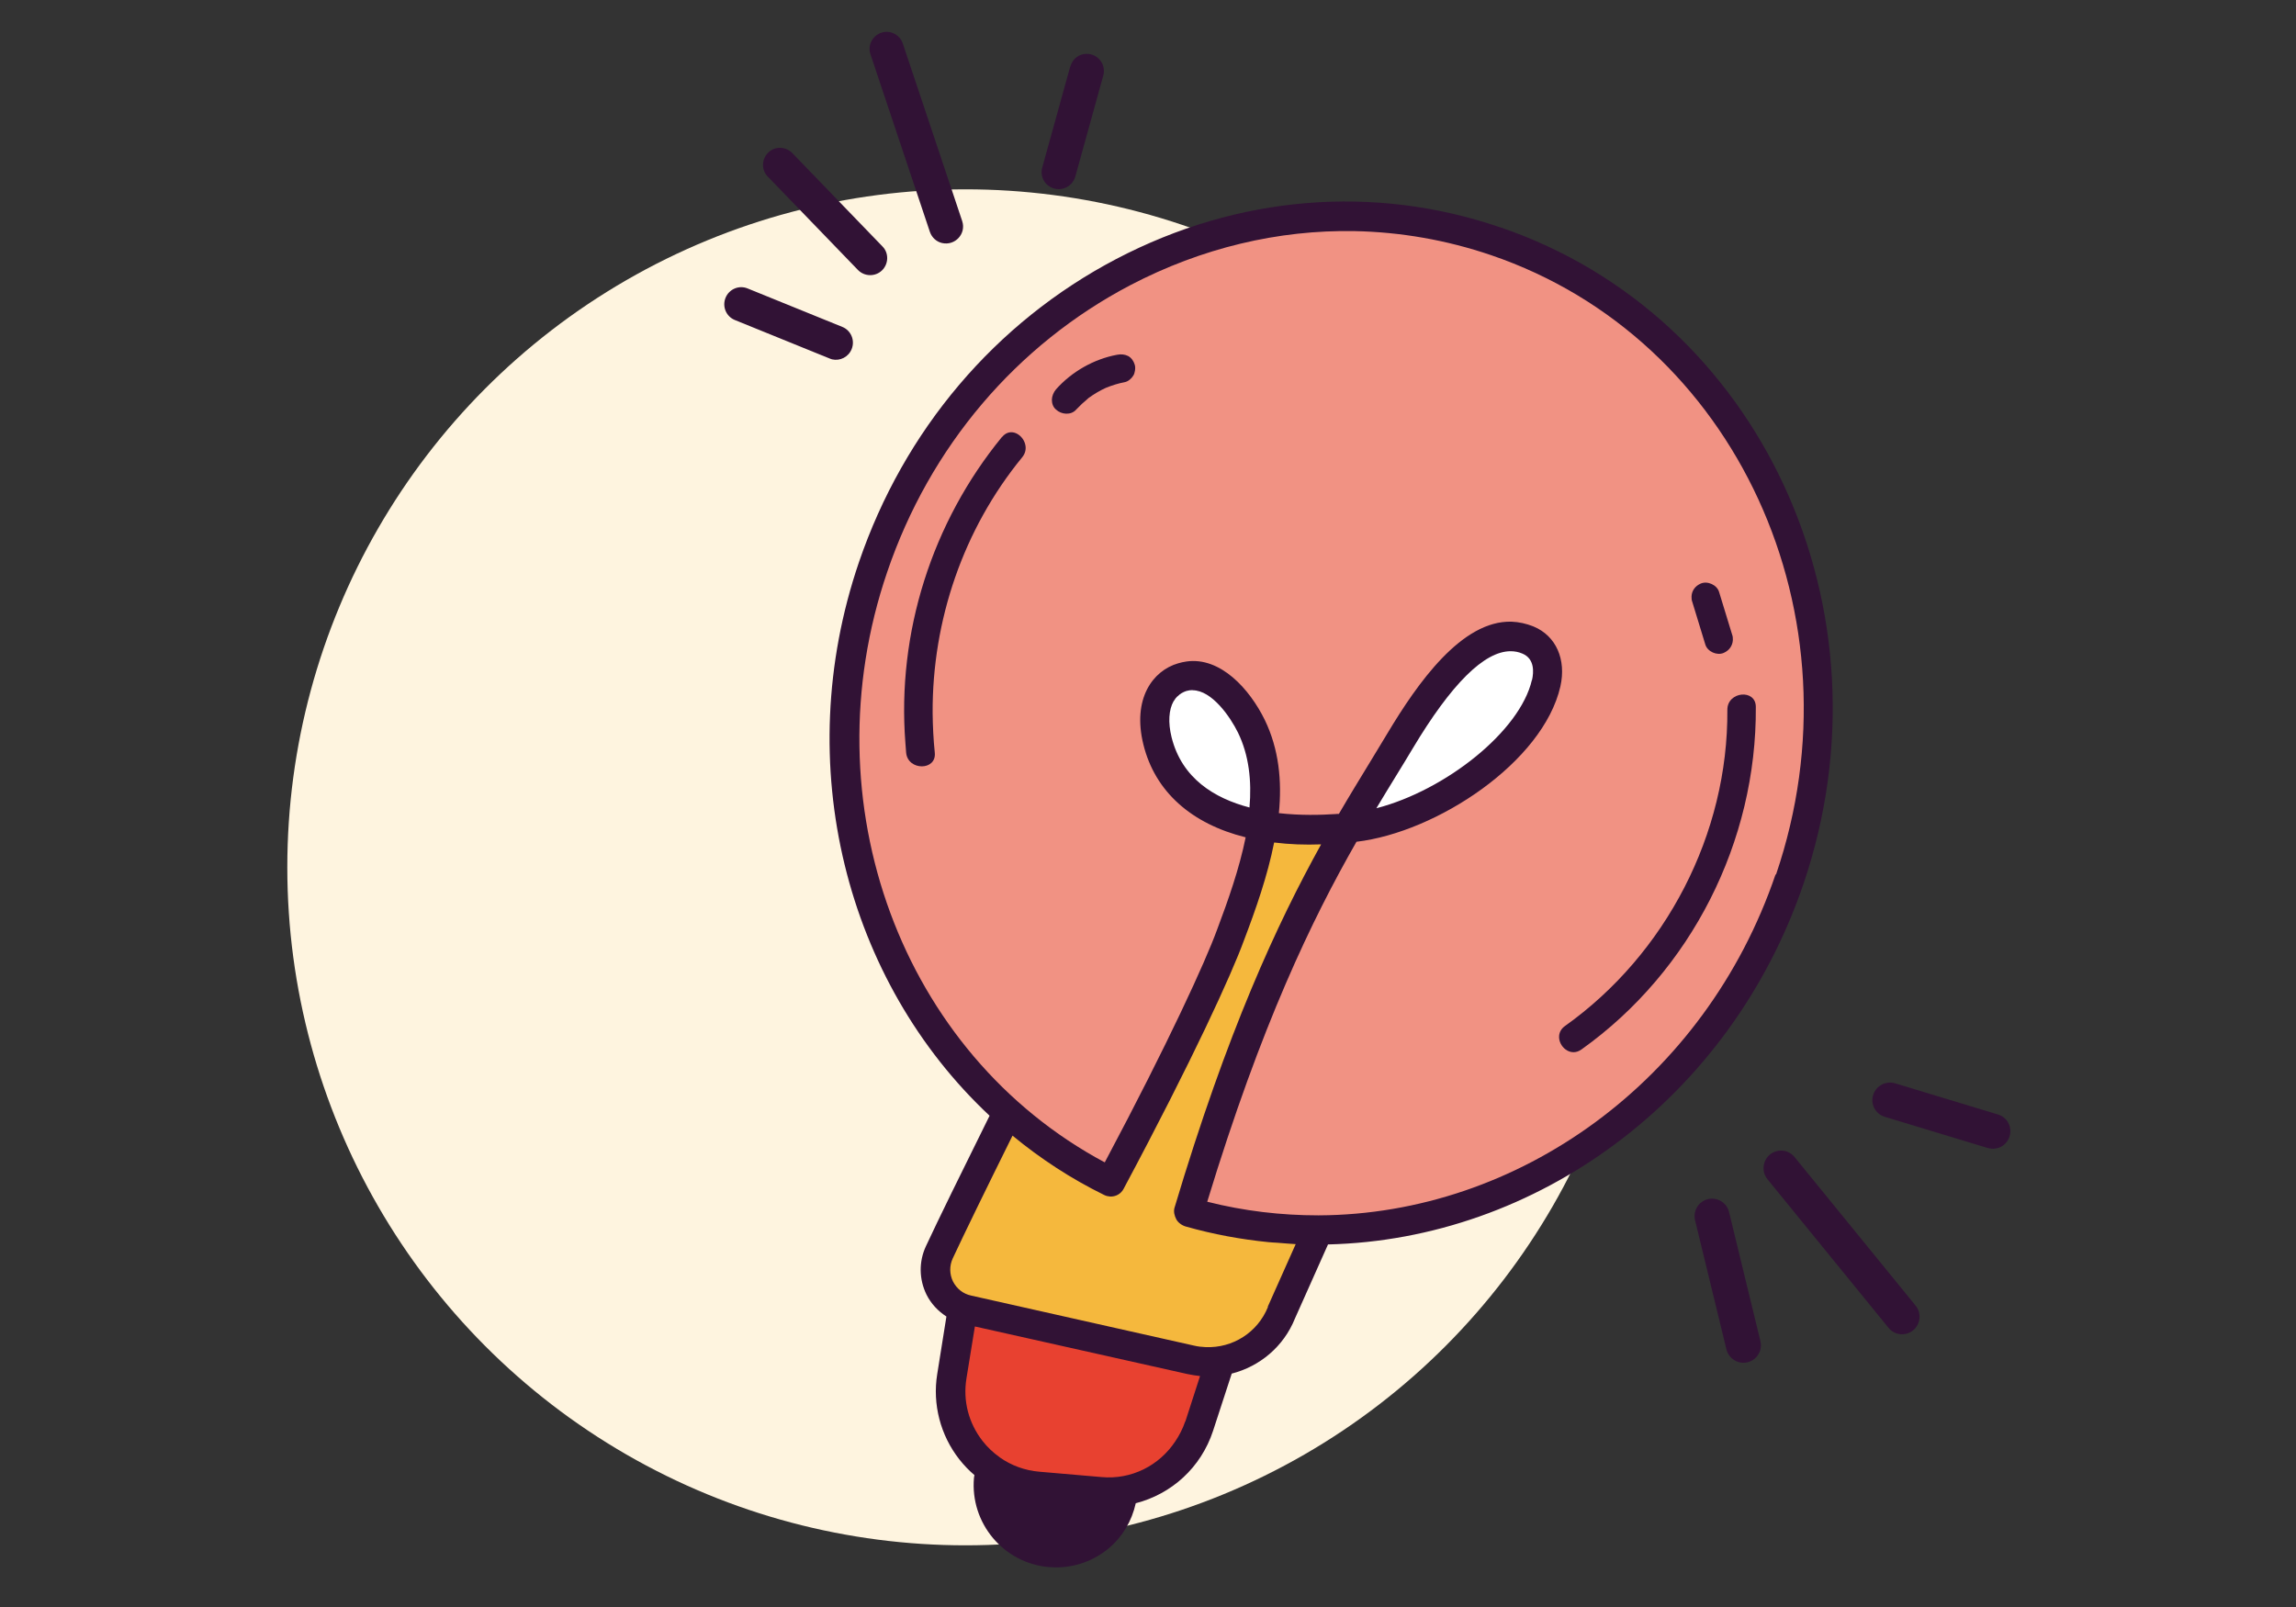
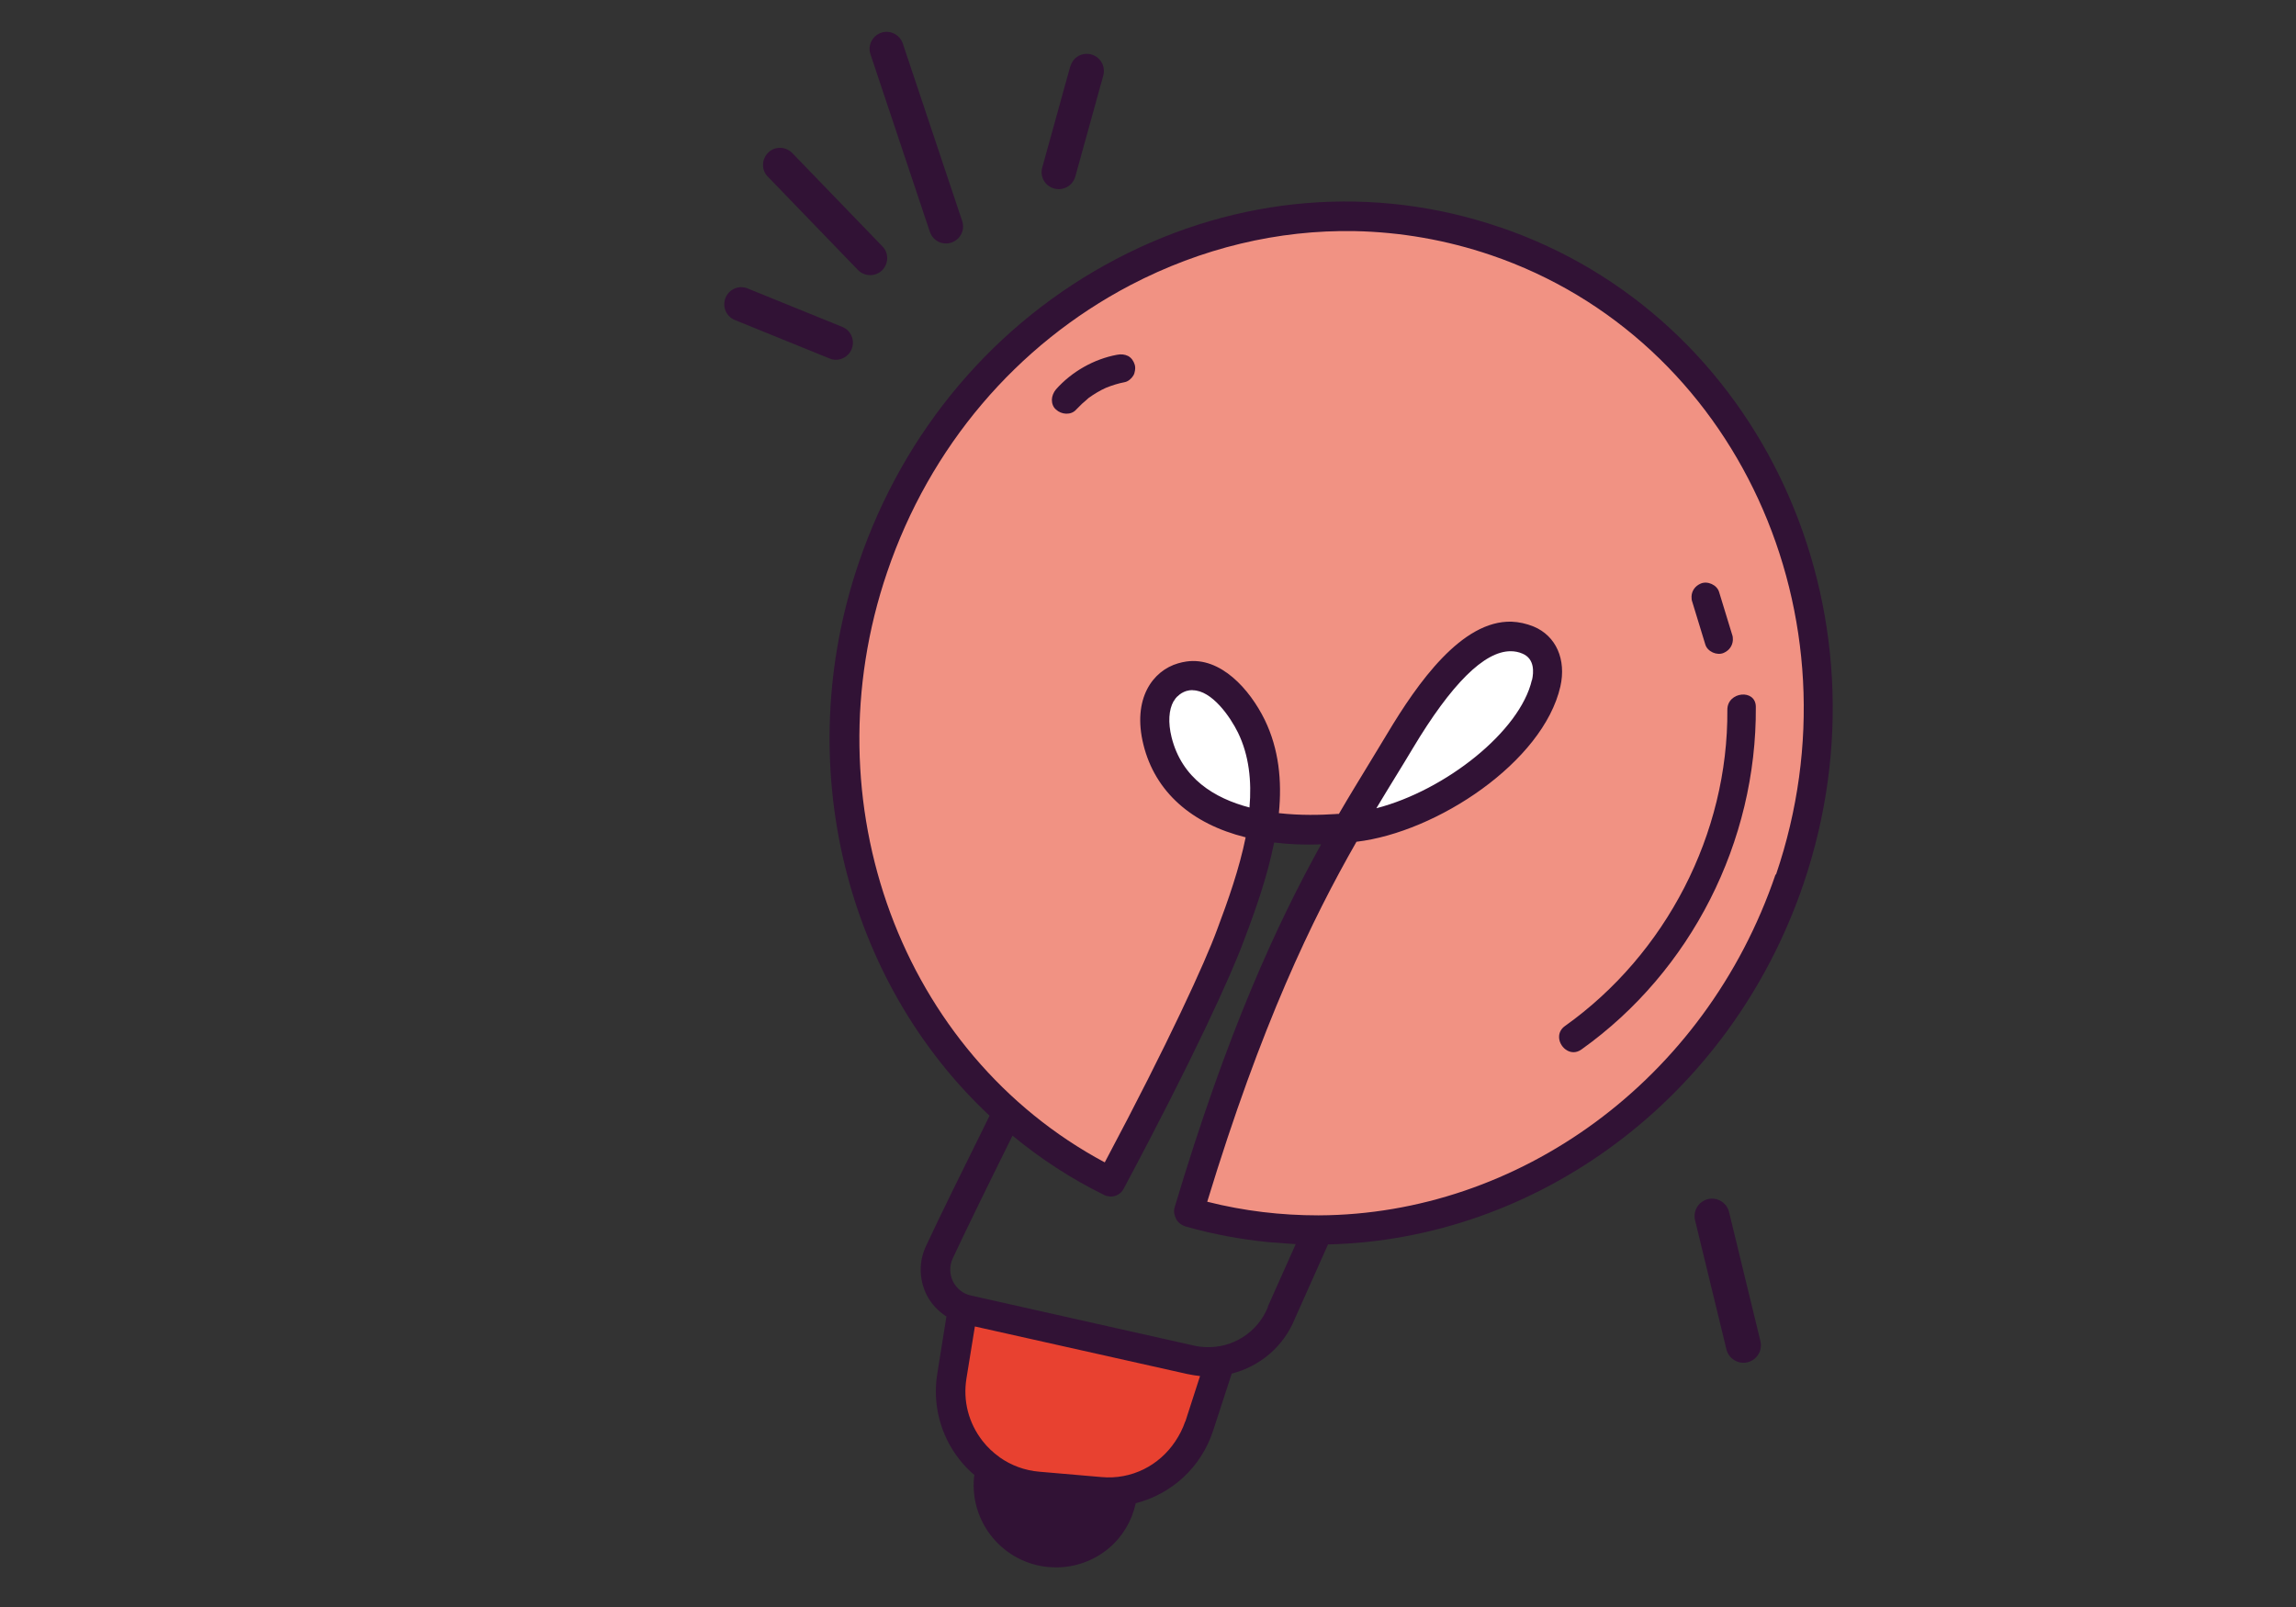
<svg xmlns="http://www.w3.org/2000/svg" id="Calque_1" width="150" height="105" viewBox="0 0 150 105">
  <rect x="0" y="0" width="150" height="105" fill="#333333" stroke="none" />
-   <circle cx="63.07" cy="56.67" r="44.3" style="fill:#fef4df;" />
-   <path d="M83.26,85.91l.5-.81,1.75-4.09c-.4-.02-1.53-.18-1.93-.21-.19-.02-.97-.29-1.16-.31-1.8-.18-2.21,0-4.01-.52-.25-.07-.59-.34-.71-.56-.12-.23,0-.59.06-.84,3.46-11.58,6.79-18.6,9.66-23.78-.54.02-2.13-.15-2.64-.17-.51-.02-1.83-.21-2.31-.27-.43,2.17-1.45,5.63-2.22,7.67-.8,2.19-2.24,6.05-6.75,14.51-.18.35-.52.48-.89.46-.13,0-.75-.19-.87-.25-2.17-1.07-4-2.08-5.82-3.57-1.76,3.54-3.81,7.27-4.55,8.85-.22.48.21,2.06.44,2.54.23.47,1.41.8,1.93.91l14.67,3.22c.25.06,1.7-.3,1.95-.29,1.75.07,2.23-.81,2.91-2.49Z" style="fill:#f5b83d;" />
  <path d="M79.29,89.34c-.27-.02-2.64-.74-2.91-.81l-13.31-2.62-.86,4.51c-.24,1.47.27,3.26,1.18,4.43.32.41.63.96,1.04,1.25,0,.01,1.08.02,1.08.02.75.53,1.86,1.08,2.81,1.16l4.47.08c1.96.18,3.61-.75,4.66-2.33.26-.39.81-1.55.96-2.02l.89-3.68Z" style="fill:#e84130;" />
  <path d="M117,57.26c5.74-16.87-2.86-35.9-18.87-41.35l-2.08-.82c-2.91-.99-6.06-1-9.06-1.06-4.99-.09-9.86,1.85-14.51,4.28-7.46,3.91-12.56,10.65-15.34,18.83-5.14,15.07-.12,31.26,15.46,39.86,4.19-7.89,6.48-13.01,7.24-15.08.74-1.96,2.22-5.51,2.63-7.55-3.54-.89-5.84-2.23-6.6-5.31-.74-3-.3-3.67.52-4.19.17-.11,1.54-.56,1.72-.59,2.22-.31,2.57.77,3.56,2.8.92,1.9,1.57,4.52,1.36,6.64,1.43.17,1.86.71,2.79.64.07,0,2.26-.88,2.33-.89.72-1.24,1.11-1.45,1.77-2.54.38-.62.92-1.99,1.27-2.58,1.98-3.3,3.34-6.81,6.61-6.69.47.01,1.38.04,1.87.25,1.46.61,1.62,1.1,1.22,2.87-1.13,4.93-7.57,8.95-12.82,9.57-2.89,5.06-6.83,13.4-10.38,25.05,2.41.61,5.15.83,7.55.83h2.18c13-.06,24.97-9.47,29.58-22.99Z" style="fill:#f19283;" />
  <path d="M100.53,45.1c.11-.5.77-2.53-.04-2.86-.25-.1-1.37-.14-1.64-.15-1.72,0-3.77.42-6.3,4.63l-.98,1.97c-.35.59-.58.05-.96.67-.41.67-1.46,3.63-1.89,4.34,4.88-.56,11.04-5.26,11.81-8.61Z" style="fill:#fff;" />
  <path d="M75.82,46.15c-1.25,3.49,2.41,6.17,5.44,7.55.23.09.59.23.78.07.12-.08.19-.23.22-.44.09-1.75-.27-4.57-1.04-6.18-.6-1.21-1.83-3.14-3.11-2.88-.44.08-1.48.24-1.72.59l-.57,1.29Z" style="fill:#fff;" />
  <path d="M98.01,14.85h-.01c-8.25-2.82-17.15-2.08-25.07,2.07-7.9,4.14-13.87,11.18-16.82,19.83-4.5,13.21-.83,27.38,8.54,36.15-1.87,3.77-3.38,6.85-4.16,8.53-.47,1.01-.45,2.16.04,3.16.3.6.76,1.08,1.3,1.43l-.6,3.76c-.32,1.97.21,4,1.44,5.57.3.38.63.73.99,1.03,0,.06-.03.12-.03.18-.26,2.96,1.93,5.57,4.88,5.83.17.01.33.02.5.02,1.25,0,2.46-.44,3.43-1.25.9-.76,1.5-1.77,1.76-2.94,2.33-.6,4.26-2.32,5.05-4.73l1.22-3.74c1.83-.47,3.39-1.76,4.13-3.6l2.16-4.84c13.58-.32,26.25-9.44,31.06-23.55,6.08-17.87-2.8-37.12-19.81-42.91ZM77.44,92.88h-.01c-.16.47-.38.9-.65,1.3-1.05,1.58-2.86,2.51-4.82,2.33l-4.06-.35c-.95-.08-1.84-.41-2.59-.94,0,0-.01-.01-.02-.02-.41-.29-.78-.64-1.1-1.05-.91-1.17-1.29-2.62-1.05-4.09l.55-3.39h0s13.89,3.11,13.89,3.11c.28.06.55.1.82.13l-.96,2.97ZM78,87.92l-14.56-3.27c-.52-.11-.94-.45-1.18-.92-.23-.47-.24-1.02-.02-1.5.74-1.59,2.15-4.48,3.91-8.03,0,0,0,0,.01.01,1.82,1.5,3.8,2.8,5.98,3.87.12.06.25.09.38.1.36.02.72-.17.89-.51,4.52-8.46,7.06-14.03,7.86-16.23.78-2.05,1.54-4.22,1.97-6.39,0,0,.01,0,.02,0,.48.06.98.1,1.49.12.5.02,1.03.02,1.56,0-2.87,5.18-6.12,12.17-9.58,23.75-.07.25,0,.52.12.75.12.22.37.4.62.47,1.8.51,3.6.84,5.4,1.02.19.02.39.03.58.04.4.03.8.07,1.2.09l-1.83,4.1h.02c-.68,1.68-2.31,2.7-4.07,2.63-.26-.01-.52-.04-.77-.1ZM100.08,44.43c-.77,3.35-5.64,7.21-10.16,8.38,0,0,0,0,0,0,.43-.72.86-1.42,1.27-2.09.38-.62.75-1.22,1.1-1.81h0c2.53-4.23,4.68-6.36,6.4-6.36,0,0,0,0,0,0,.27,0,.53.05.78.16.8.34.73,1.22.62,1.72ZM77.91,45.1c1.27,0,2.47,1.75,2.97,2.77.72,1.48.9,3.16.75,4.89,0,0,0,0,0,0-2.29-.6-4.42-1.9-5.09-4.59-.24-.97-.18-1.8.13-2.35.01-.02.03-.04.04-.05.05-.09.11-.17.18-.24.02-.02.04-.03.06-.05.15-.15.34-.26.55-.33.14-.04.27-.06.41-.06,0,0,0,0,0,0ZM116,57.13c-4.6,13.52-16.83,22.22-29.83,22.28h-.06c-2.4,0-4.83-.28-7.24-.89,3.55-11.65,6.86-18.46,9.75-23.52,5.25-.62,12.19-5.21,13.32-10.14.4-1.77-.28-3.31-1.74-3.92-.49-.2-.97-.3-1.44-.32-3.26-.1-6.15,4.01-8.12,7.3-.35.59-.72,1.18-1.09,1.8-.66,1.09-1.36,2.22-2.08,3.46-.07,0-.17,0-.24.01-.92.06-2.25.1-3.68-.06.21-2.12,0-4.19-.92-6.09-.99-2.02-2.89-4.13-5.11-3.82-.18.03-.36.06-.55.12-1.66.48-3.01,2.31-2.27,5.31.76,3.08,3.14,5.18,6.68,6.06-.41,2.03-1.14,4.11-1.88,6.07-.76,2.07-3.12,7.26-7.32,15.16,0,0-.01,0-.02,0-13.24-7.09-19.34-23.49-14.2-38.56,2.78-8.18,8.43-14.84,15.89-18.75,4.65-2.43,9.66-3.62,14.65-3.53,3,.06,6,.58,8.91,1.57,16.01,5.45,24.36,23.61,18.62,40.47h-.03Z" style="fill:#311235;" />
-   <path d="M65.46,28.55h0c-4.57,5.58-6.87,12.78-6.31,19.99.02.22.03.44.05.65.12,1.18,2,1.18,1.87-.02,0,0,0,0,0,0-.09-.86-.13-1.73-.14-2.59-.03-6.04,2-12,5.85-16.7.19-.23.25-.49.22-.73-.09-.72-.97-1.29-1.54-.59Z" style="fill:#311235;" />
  <path d="M73.7,23.26h0c-.23-.11-.46-.13-.72-.08-1.52.28-2.97,1.11-3.99,2.26-.16.19-.26.43-.27.67,0,.24.07.48.27.65.35.33.98.39,1.32,0,.03-.04.07-.06.1-.1.18-.19.37-.37.58-.54.04-.03.07-.07.12-.11.36-.26.74-.49,1.14-.67.4-.16.8-.29,1.23-.37.22-.04.45-.24.56-.43.06-.09.09-.21.11-.33.02-.14.02-.27-.02-.39-.07-.23-.21-.44-.43-.56Z" style="fill:#311235;" />
  <path d="M114.71,46.19c0-1.2-1.87-1.01-1.86.19h0c.06,8.1-4.01,15.96-10.61,20.66-.24.17-.36.4-.38.63-.07.69.73,1.43,1.46.9,7.17-5.11,11.45-13.59,11.39-22.38,0,0,0,0,0,0Z" style="fill:#311235;" />
  <path d="M111.41,42.11c.14.47.76.74,1.2.55.37-.16.58-.48.6-.84,0-.12,0-.24-.05-.36-.28-.93-.57-1.86-.85-2.78-.14-.47-.76-.74-1.2-.55-.37.16-.58.47-.6.83,0,.12,0,.25.05.37.28.93.57,1.86.85,2.78Z" style="fill:#311235;" />
-   <path d="M117.24,75.6c-.57-.7-1.67-.49-1.96.34h0c-.13.38-.07.79.19,1.11l7.91,9.71c.4.49,1.12.56,1.61.16.48-.4.56-1.12.16-1.61l-7.91-9.71Z" style="fill:#311235;" />
-   <path d="M130.53,72.82l-6.73-2.04c-.59-.17-1.21.15-1.41.72-.22.62.12,1.28.74,1.47l6.73,2.04h.01c.6.17,1.23-.14,1.42-.77.18-.6-.15-1.24-.76-1.42Z" style="fill:#311235;" />
  <path d="M112.96,79.19c-.15-.61-.77-.99-1.38-.84-.61.15-.99.77-.84,1.38l2.05,8.44c.15.61.77.99,1.38.84.61-.15.99-.77.84-1.38l-2.05-8.44Z" style="fill:#311235;" />
  <path d="M60.75,15.15c.13.38.44.65.8.73.84.19,1.59-.6,1.31-1.44l-3.88-11.6c-.2-.58-.83-.9-1.41-.7s-.9.83-.7,1.41l3.88,11.6Z" style="fill:#311235;" />
  <path d="M68.92,12.33c.58.13,1.16-.21,1.33-.79l1.83-6.61c.16-.6-.19-1.21-.78-1.37-.62-.17-1.21.19-1.37.78h-.01l-1.83,6.61c-.17.61.2,1.24.83,1.38Z" style="fill:#311235;" />
  <path d="M56.05,17.64c.43.44,1.13.45,1.57.03.44-.43.46-1.14.03-1.57l-5.89-6.1c-.43-.44-1.14-.46-1.57-.03-.44.43-.46,1.14-.03,1.57l5.89,6.1Z" style="fill:#311235;" />
  <path d="M55.64,22.81c.23-.57-.04-1.22-.61-1.45h0l-6.18-2.51c-.57-.24-1.22.04-1.45.61-.23.57.04,1.22.61,1.45,6.61,2.68,6.21,2.53,6.35,2.57.52.12,1.07-.15,1.28-.67Z" style="fill:#311235;" />
</svg>